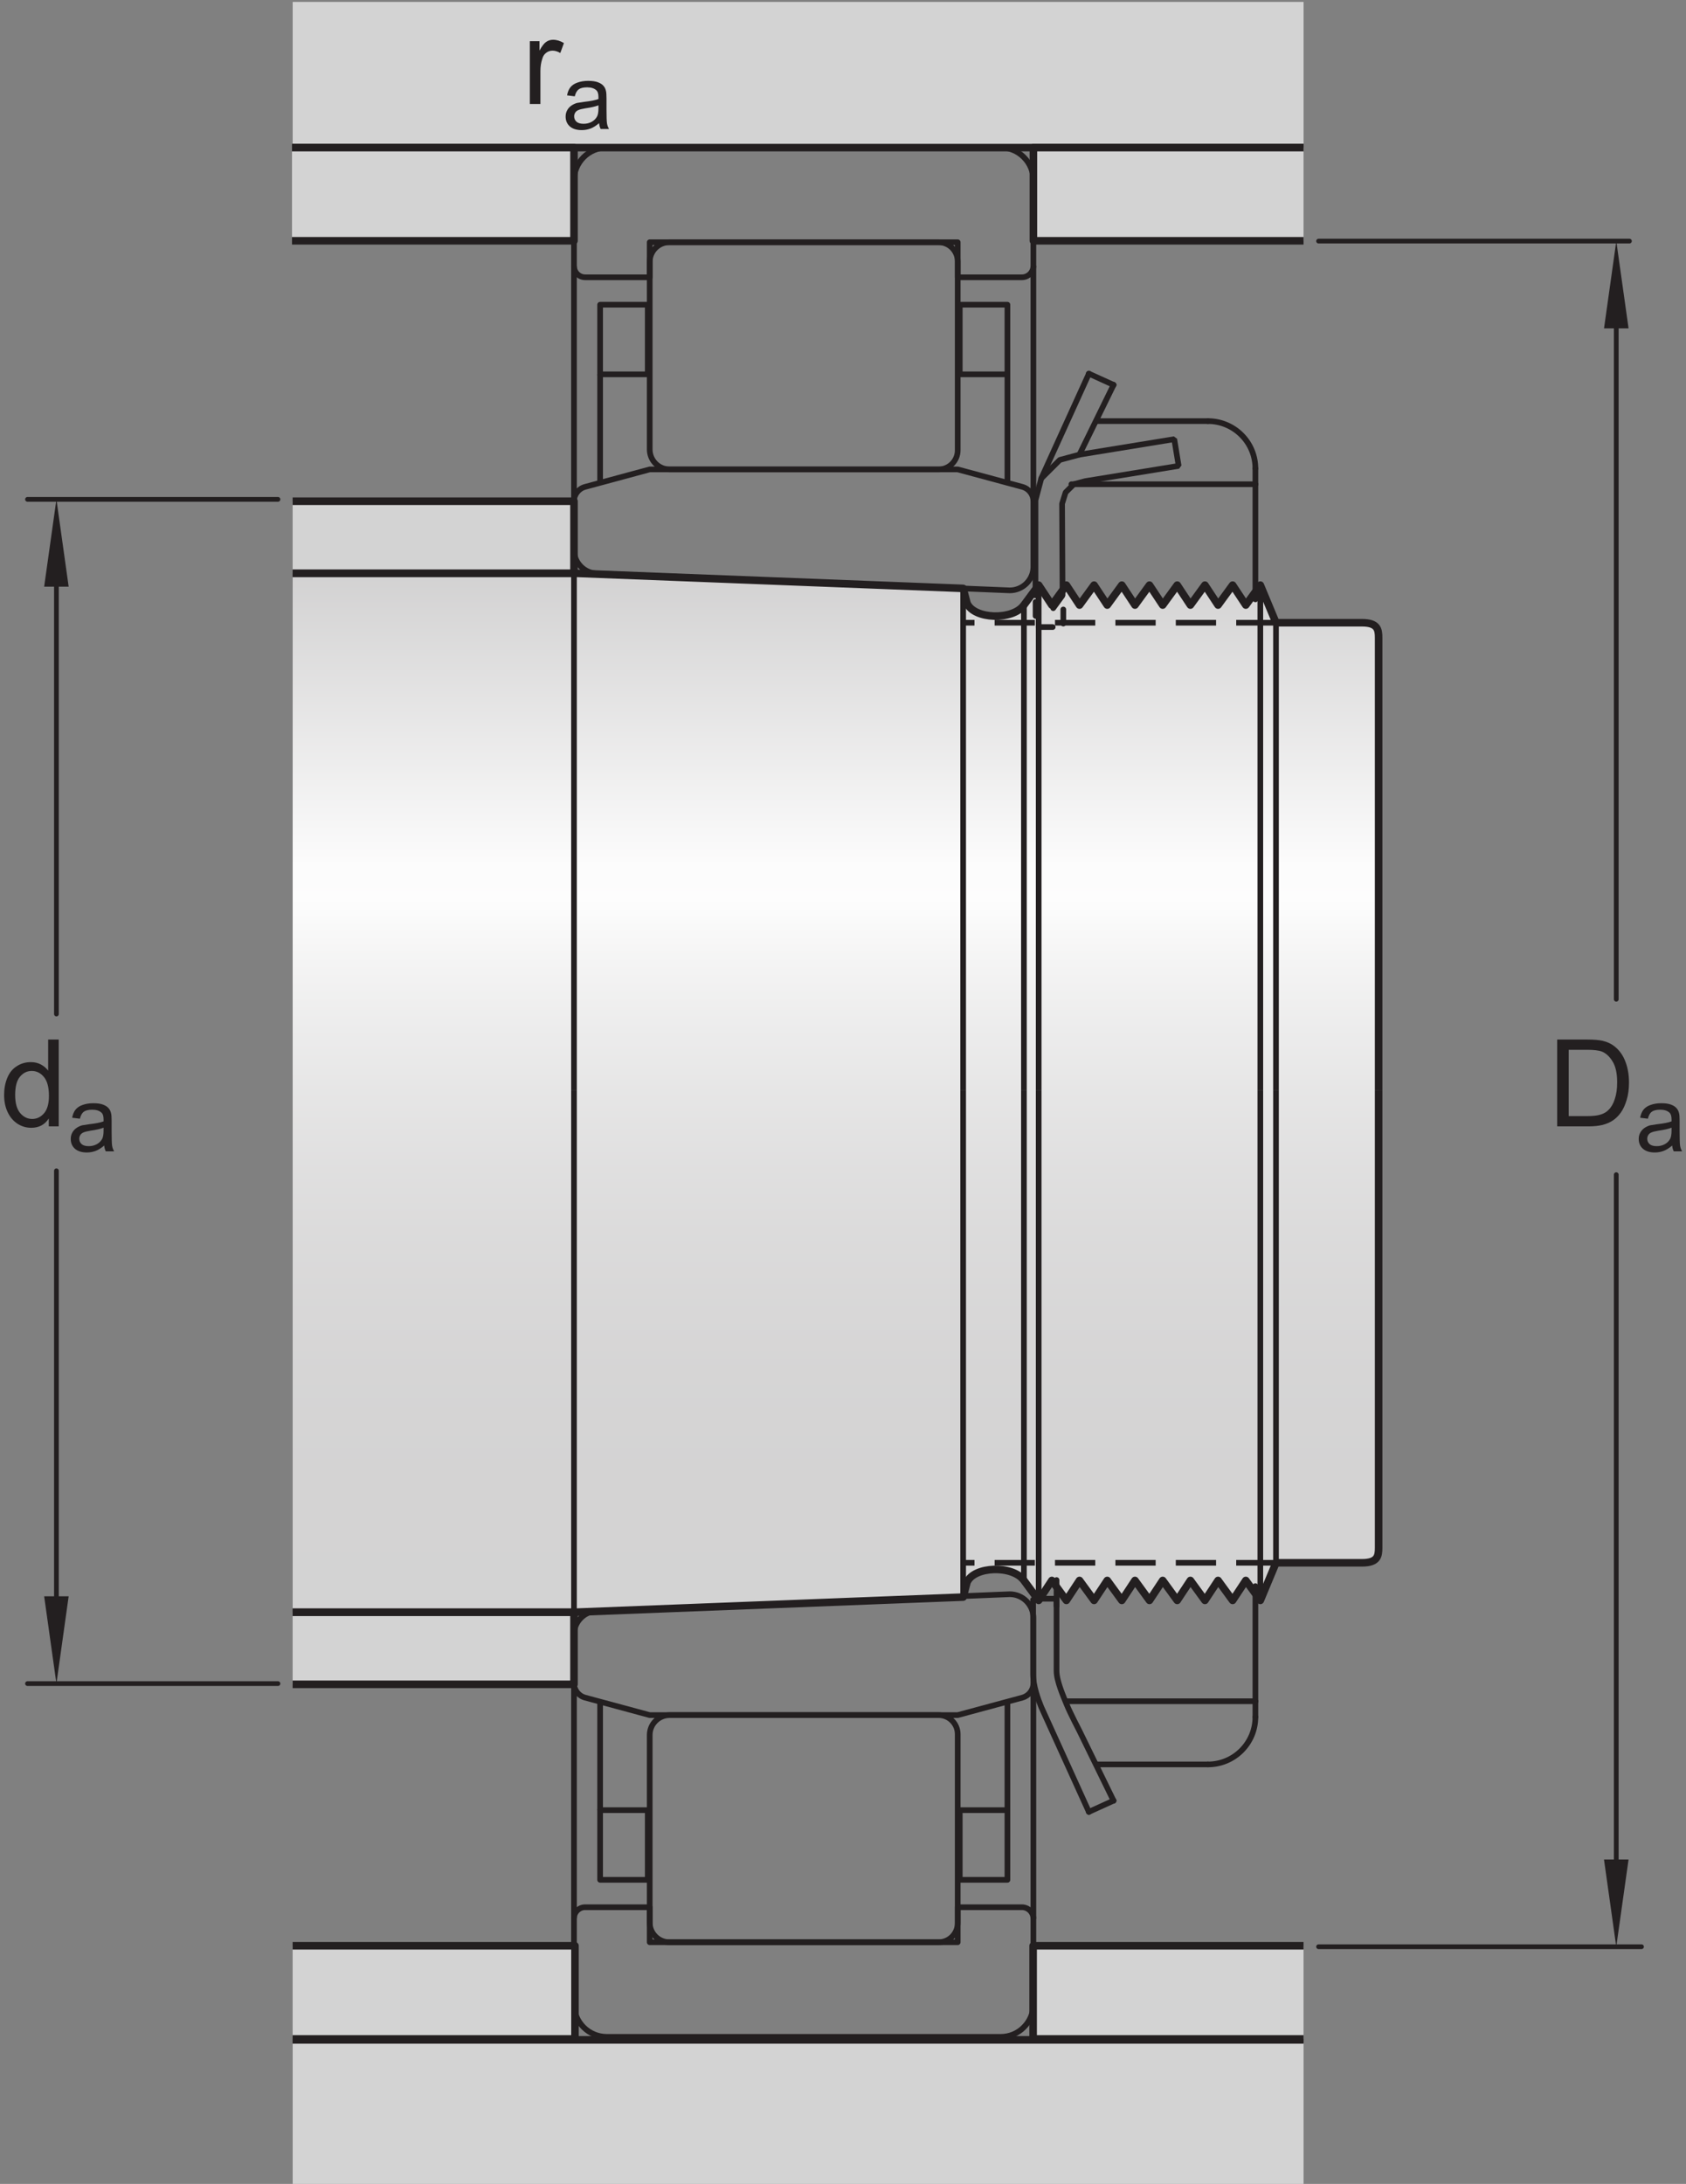
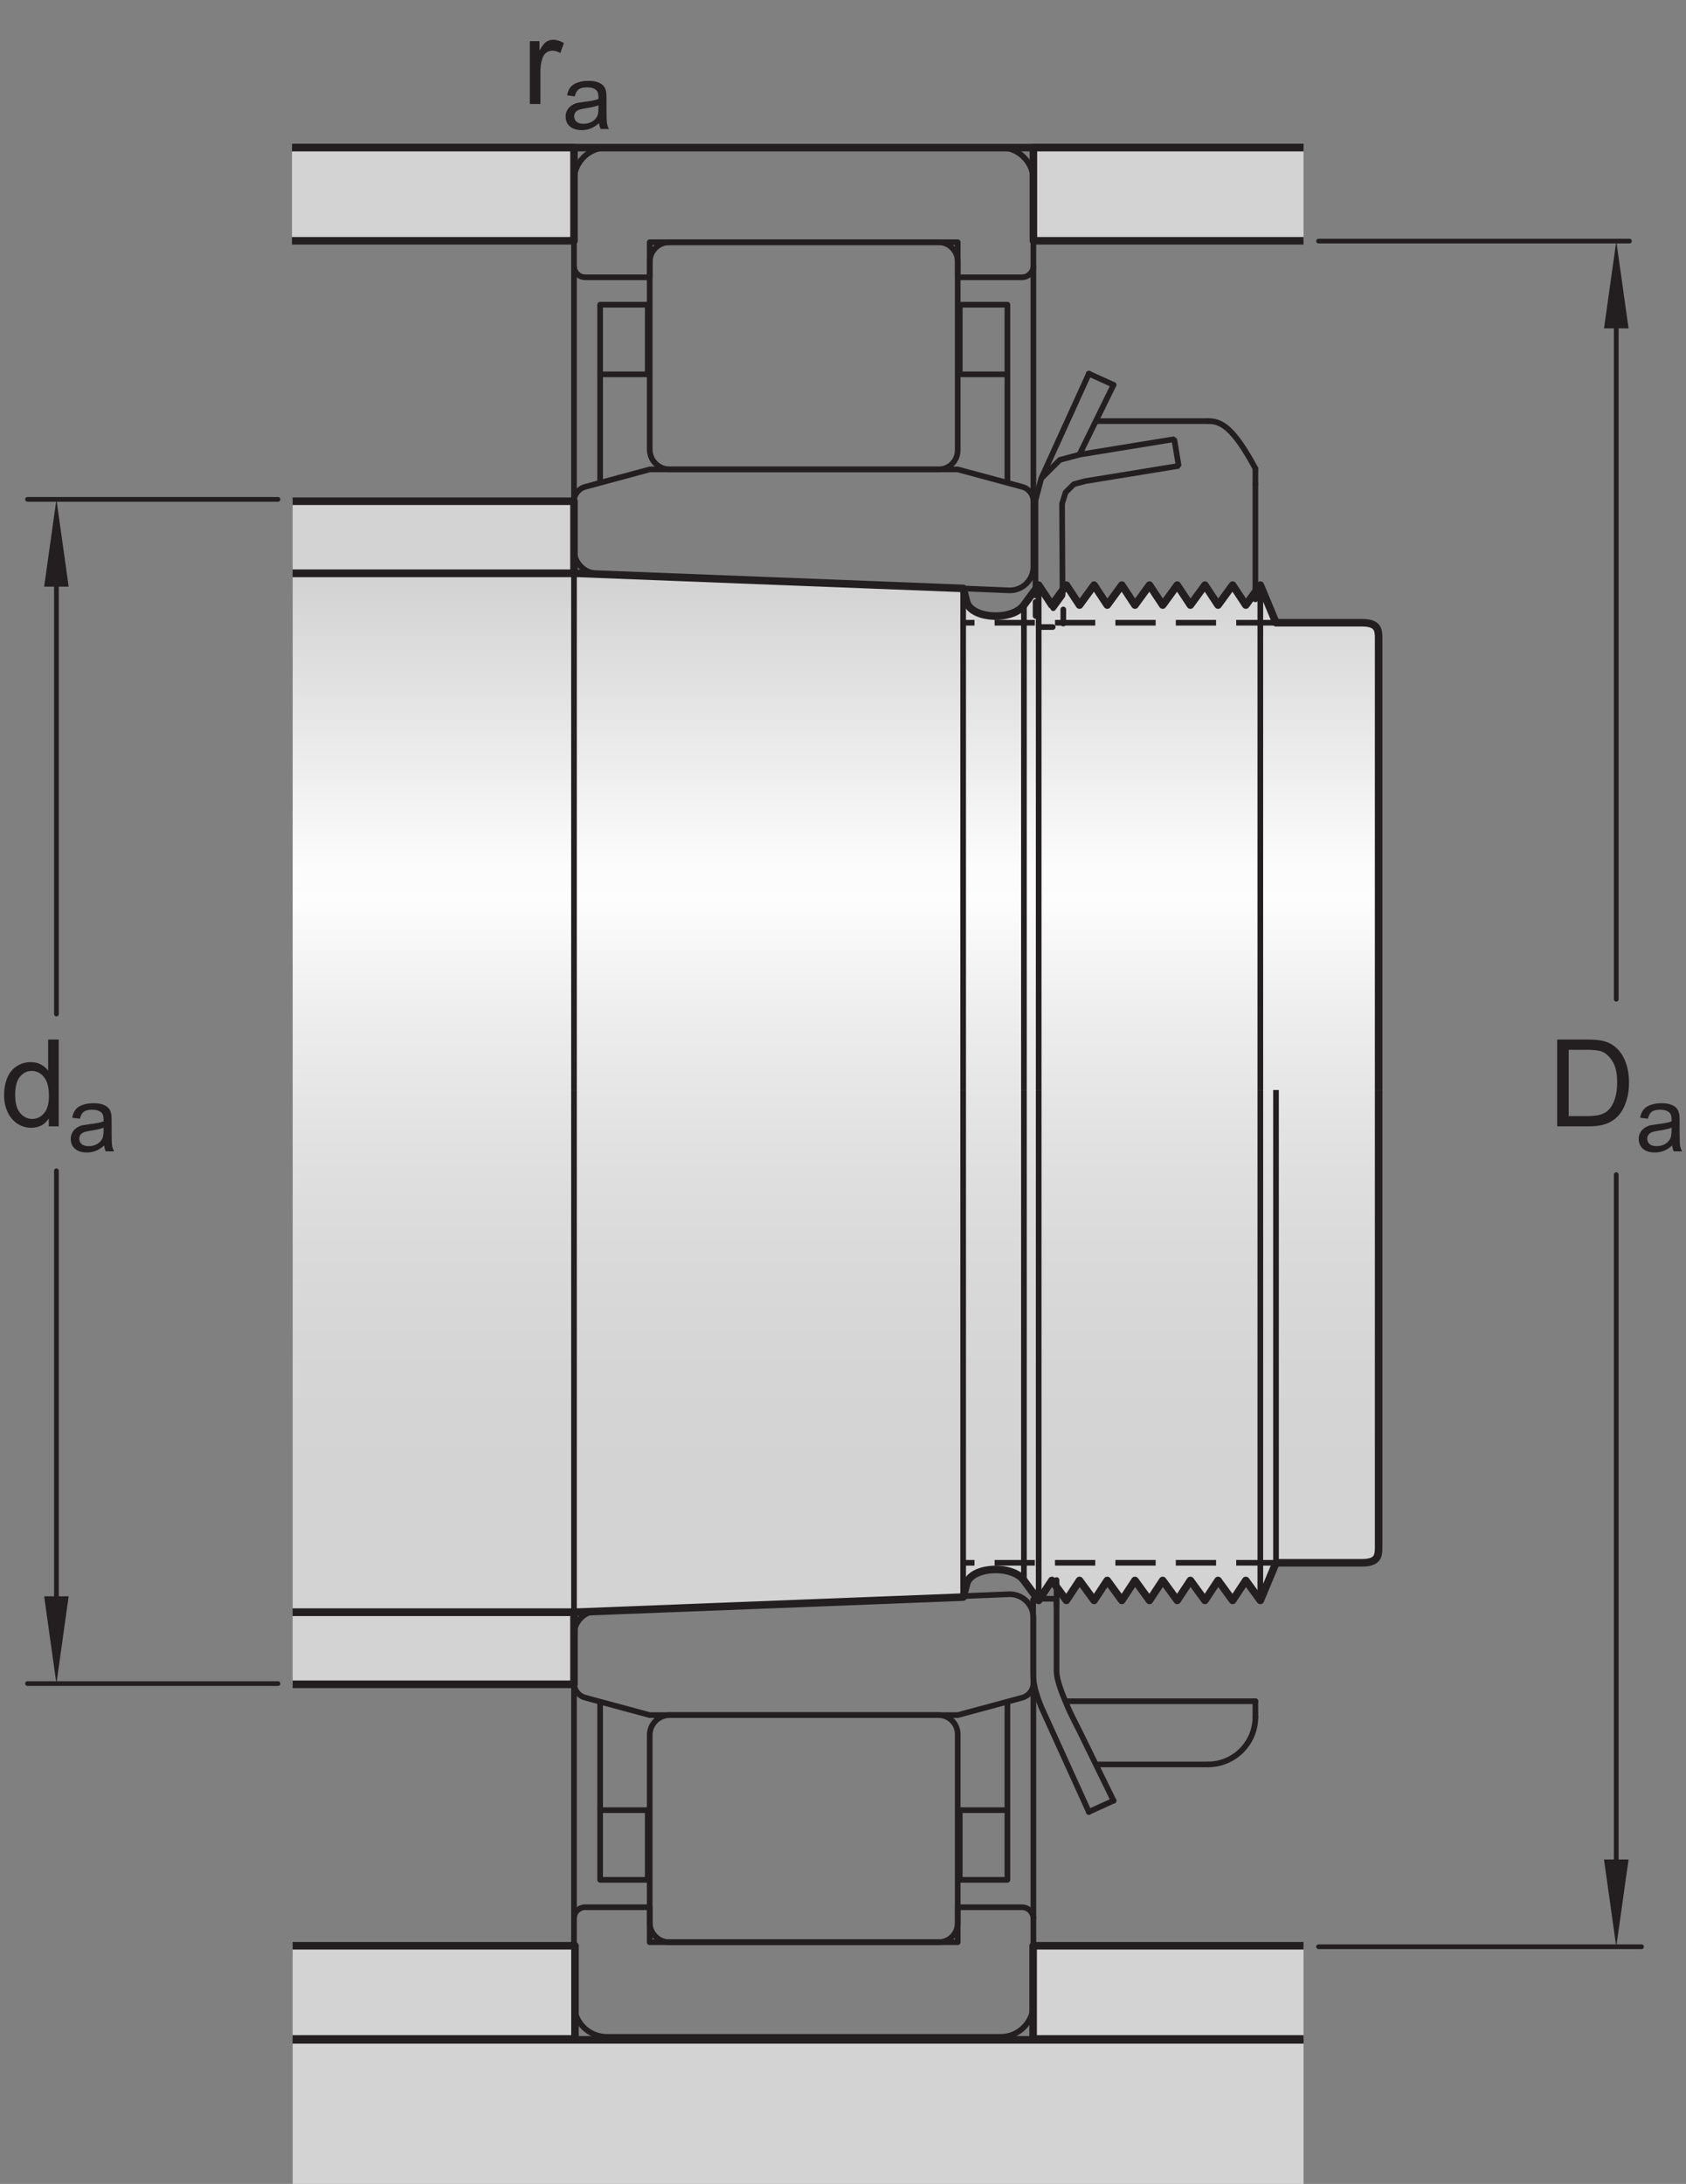
<svg xmlns="http://www.w3.org/2000/svg" xmlns:xlink="http://www.w3.org/1999/xlink" width="166.9pt" height="216.16pt" viewBox="0 0 166.9 216.16" version="1.1">
  <rect x="0" y="0" width="166.9" height="216.16" fill="#808080" stroke="none" />
  <defs>
    <g>
      <symbol overflow="visible" id="glyph0-0">
        <path style="stroke:none;" d="M 1.5 0 L 1.5 -7.5 L 7.5 -7.5 L 7.5 0 Z M 1.688 -0.188 L 7.312 -0.188 L 7.312 -7.312 L 1.688 -7.312 Z M 1.688 -0.188 " />
      </symbol>
      <symbol overflow="visible" id="glyph0-1">
        <path style="stroke:none;" d="M 0.922 0 L 0.922 -8.594 L 3.891 -8.594 C 4.555 -8.594 5.066 -8.551 5.422 -8.469 C 5.91 -8.352 6.328 -8.148 6.672 -7.859 C 7.129 -7.473 7.469 -6.977 7.688 -6.375 C 7.914 -5.781 8.031 -5.102 8.031 -4.344 C 8.031 -3.688 7.953 -3.109 7.797 -2.609 C 7.648 -2.109 7.457 -1.691 7.219 -1.359 C 6.977 -1.023 6.711 -0.766 6.422 -0.578 C 6.141 -0.391 5.801 -0.242 5.406 -0.141 C 5.008 -0.047 4.551 0 4.031 0 Z M 2.062 -1.016 L 3.891 -1.016 C 4.461 -1.016 4.91 -1.066 5.234 -1.172 C 5.555 -1.273 5.812 -1.426 6 -1.625 C 6.27 -1.883 6.477 -2.242 6.625 -2.703 C 6.781 -3.16 6.859 -3.711 6.859 -4.359 C 6.859 -5.254 6.707 -5.941 6.406 -6.422 C 6.113 -6.91 5.758 -7.238 5.344 -7.406 C 5.031 -7.52 4.539 -7.578 3.875 -7.578 L 2.062 -7.578 Z M 2.062 -1.016 " />
      </symbol>
      <symbol overflow="visible" id="glyph0-2">
        <path style="stroke:none;" d="M 4.828 0 L 4.828 -0.781 C 4.43 -0.164 3.852 0.141 3.094 0.141 C 2.594 0.141 2.133 0.004 1.719 -0.266 C 1.301 -0.547 0.977 -0.93 0.75 -1.422 C 0.52 -1.91 0.406 -2.473 0.406 -3.109 C 0.406 -3.723 0.508 -4.285 0.719 -4.797 C 0.926 -5.305 1.238 -5.691 1.656 -5.953 C 2.07 -6.223 2.535 -6.359 3.047 -6.359 C 3.422 -6.359 3.754 -6.281 4.047 -6.125 C 4.336 -5.969 4.578 -5.766 4.766 -5.516 L 4.766 -8.594 L 5.812 -8.594 L 5.812 0 Z M 1.5 -3.109 C 1.5 -2.305 1.664 -1.707 2 -1.312 C 2.332 -0.926 2.727 -0.734 3.188 -0.734 C 3.645 -0.734 4.035 -0.922 4.359 -1.297 C 4.68 -1.672 4.844 -2.242 4.844 -3.016 C 4.844 -3.867 4.676 -4.492 4.344 -4.891 C 4.02 -5.285 3.617 -5.484 3.141 -5.484 C 2.672 -5.484 2.281 -5.289 1.969 -4.906 C 1.656 -4.531 1.5 -3.93 1.5 -3.109 Z M 1.5 -3.109 " />
      </symbol>
      <symbol overflow="visible" id="glyph0-3">
        <path style="stroke:none;" d="M 0.781 0 L 0.781 -6.219 L 1.734 -6.219 L 1.734 -5.281 C 1.973 -5.719 2.191 -6.004 2.391 -6.141 C 2.598 -6.285 2.828 -6.359 3.078 -6.359 C 3.43 -6.359 3.789 -6.25 4.156 -6.031 L 3.797 -5.047 C 3.535 -5.203 3.281 -5.281 3.031 -5.281 C 2.789 -5.281 2.578 -5.207 2.391 -5.062 C 2.211 -4.926 2.086 -4.734 2.016 -4.484 C 1.891 -4.109 1.828 -3.703 1.828 -3.266 L 1.828 0 Z M 0.781 0 " />
      </symbol>
      <symbol overflow="visible" id="glyph1-0">
        <path style="stroke:none;" d="M 1.125 0 L 1.125 -5.625 L 5.625 -5.625 L 5.625 0 Z M 1.266 -0.141 L 5.484 -0.141 L 5.484 -5.484 L 1.266 -5.484 Z M 1.266 -0.141 " />
      </symbol>
      <symbol overflow="visible" id="glyph1-1">
        <path style="stroke:none;" d="M 3.641 -0.578 C 3.348 -0.328 3.066 -0.148 2.797 -0.047 C 2.523 0.055 2.234 0.109 1.922 0.109 C 1.41 0.109 1.016 -0.016 0.734 -0.266 C 0.461 -0.516 0.328 -0.836 0.328 -1.234 C 0.328 -1.461 0.379 -1.672 0.484 -1.859 C 0.586 -2.047 0.723 -2.195 0.891 -2.312 C 1.055 -2.426 1.242 -2.516 1.453 -2.578 C 1.609 -2.609 1.844 -2.645 2.156 -2.688 C 2.801 -2.758 3.273 -2.852 3.578 -2.969 C 3.578 -3.07 3.578 -3.141 3.578 -3.172 C 3.578 -3.492 3.504 -3.719 3.359 -3.844 C 3.148 -4.031 2.848 -4.125 2.453 -4.125 C 2.078 -4.125 1.801 -4.055 1.625 -3.922 C 1.445 -3.797 1.316 -3.566 1.234 -3.234 L 0.469 -3.328 C 0.531 -3.66 0.641 -3.926 0.797 -4.125 C 0.961 -4.332 1.195 -4.488 1.5 -4.594 C 1.812 -4.707 2.164 -4.766 2.562 -4.766 C 2.969 -4.766 3.289 -4.719 3.531 -4.625 C 3.781 -4.531 3.961 -4.41 4.078 -4.266 C 4.203 -4.129 4.285 -3.953 4.328 -3.734 C 4.359 -3.598 4.375 -3.359 4.375 -3.016 L 4.375 -1.953 C 4.375 -1.223 4.391 -0.758 4.422 -0.562 C 4.453 -0.363 4.52 -0.176 4.625 0 L 3.797 0 C 3.711 -0.164 3.66 -0.359 3.641 -0.578 Z M 3.578 -2.344 C 3.285 -2.227 2.852 -2.129 2.281 -2.047 C 1.957 -1.992 1.727 -1.938 1.594 -1.875 C 1.457 -1.82 1.352 -1.738 1.281 -1.625 C 1.207 -1.508 1.172 -1.383 1.172 -1.25 C 1.172 -1.039 1.25 -0.863 1.406 -0.719 C 1.562 -0.582 1.797 -0.516 2.109 -0.516 C 2.41 -0.516 2.68 -0.582 2.922 -0.719 C 3.16 -0.852 3.336 -1.035 3.453 -1.266 C 3.535 -1.441 3.578 -1.703 3.578 -2.047 Z M 3.578 -2.344 " />
      </symbol>
    </g>
    <clipPath id="clip1">
      <path d="M 162 109 L 166.898 109 L 166.898 115 L 162 115 Z M 162 109 " />
    </clipPath>
    <clipPath id="clip2">
      <path d="M 28 201 L 130 201 L 130 216.16 L 28 216.16 Z M 28 201 " />
    </clipPath>
    <clipPath id="clip3">
      <path d="M 28 56 L 137 56 L 137 160 L 28 160 Z M 28 56 " />
    </clipPath>
    <clipPath id="clip4">
      <path d="M 28.973 56.738 L 28.973 159.578 L 56.82 159.578 L 95.344 158.078 L 95.723 156.621 C 96.41 155.008 100.242 154.883 101.359 156.43 L 102.82 158.406 L 104.125 156.43 L 105.562 158.406 L 106.863 156.43 L 108.305 158.406 L 109.609 156.43 L 111.047 158.406 L 112.352 156.43 L 113.789 158.406 L 115.098 156.43 L 116.535 158.406 L 117.836 156.43 L 119.277 158.406 L 120.578 156.43 L 122.02 158.406 L 123.324 156.43 L 124.762 158.406 L 126.312 154.684 L 134.824 154.684 C 136.363 154.684 136.473 154.02 136.473 153.191 L 136.473 63.129 C 136.473 62.301 136.363 61.637 134.824 61.637 L 126.312 61.637 L 124.762 57.91 L 123.324 59.891 L 122.02 57.91 L 120.578 59.891 L 119.277 57.91 L 117.836 59.891 L 116.535 57.91 L 115.098 59.891 L 113.789 57.91 L 112.352 59.891 L 111.047 57.91 L 109.609 59.891 L 108.305 57.91 L 106.863 59.891 L 105.562 57.91 L 104.125 59.891 L 102.82 57.91 L 101.359 59.891 C 100.242 61.434 96.41 61.312 95.723 59.699 L 95.344 58.242 L 56.82 56.738 Z M 28.973 56.738 " />
    </clipPath>
    <clipPath id="clip5">
      <path d="M 28.973 56.738 L 28.973 159.578 L 56.82 159.578 L 95.344 158.078 L 95.723 156.621 C 96.41 155.008 100.242 154.883 101.359 156.43 L 102.82 158.406 L 104.125 156.43 L 105.562 158.406 L 106.863 156.43 L 108.305 158.406 L 109.609 156.43 L 111.047 158.406 L 112.352 156.43 L 113.789 158.406 L 115.098 156.43 L 116.535 158.406 L 117.836 156.43 L 119.277 158.406 L 120.578 156.43 L 122.02 158.406 L 123.324 156.43 L 124.762 158.406 L 126.312 154.684 L 134.824 154.684 C 136.363 154.684 136.473 154.02 136.473 153.191 L 136.473 63.129 C 136.473 62.301 136.363 61.637 134.824 61.637 L 126.312 61.637 L 124.762 57.91 L 123.324 59.891 L 122.02 57.91 L 120.578 59.891 L 119.277 57.91 L 117.836 59.891 L 116.535 57.91 L 115.098 59.891 L 113.789 57.91 L 112.352 59.891 L 111.047 57.91 L 109.609 59.891 L 108.305 57.91 L 106.863 59.891 L 105.562 57.91 L 104.125 59.891 L 102.82 57.91 L 101.359 59.891 C 100.242 61.434 96.41 61.312 95.723 59.699 L 95.344 58.242 L 56.82 56.738 " />
    </clipPath>
    <linearGradient id="linear0" gradientUnits="userSpaceOnUse" x1="-0" y1="0" x2="1" y2="0" gradientTransform="matrix(0,102.842,-102.842,0,82.722,56.739)">
      <stop offset="0" style="stop-color:rgb(82.745%,82.431%,82.509%);stop-opacity:1;" />
      <stop offset="0.004" style="stop-color:rgb(82.971%,82.661%,82.738%);stop-opacity:1;" />
      <stop offset="0.008" style="stop-color:rgb(83.195%,82.89%,82.967%);stop-opacity:1;" />
      <stop offset="0.012" style="stop-color:rgb(83.421%,83.119%,83.194%);stop-opacity:1;" />
      <stop offset="0.016" style="stop-color:rgb(83.644%,83.347%,83.421%);stop-opacity:1;" />
      <stop offset="0.02" style="stop-color:rgb(83.87%,83.575%,83.649%);stop-opacity:1;" />
      <stop offset="0.023" style="stop-color:rgb(84.093%,83.804%,83.876%);stop-opacity:1;" />
      <stop offset="0.027" style="stop-color:rgb(84.319%,84.033%,84.103%);stop-opacity:1;" />
      <stop offset="0.031" style="stop-color:rgb(84.544%,84.262%,84.332%);stop-opacity:1;" />
      <stop offset="0.035" style="stop-color:rgb(84.769%,84.491%,84.561%);stop-opacity:1;" />
      <stop offset="0.039" style="stop-color:rgb(84.993%,84.72%,84.787%);stop-opacity:1;" />
      <stop offset="0.043" style="stop-color:rgb(85.217%,84.949%,85.016%);stop-opacity:1;" />
      <stop offset="0.047" style="stop-color:rgb(85.442%,85.176%,85.242%);stop-opacity:1;" />
      <stop offset="0.051" style="stop-color:rgb(85.666%,85.405%,85.471%);stop-opacity:1;" />
      <stop offset="0.055" style="stop-color:rgb(85.892%,85.635%,85.698%);stop-opacity:1;" />
      <stop offset="0.059" style="stop-color:rgb(86.116%,85.864%,85.927%);stop-opacity:1;" />
      <stop offset="0.062" style="stop-color:rgb(86.34%,86.092%,86.154%);stop-opacity:1;" />
      <stop offset="0.066" style="stop-color:rgb(86.566%,86.32%,86.382%);stop-opacity:1;" />
      <stop offset="0.07" style="stop-color:rgb(86.789%,86.549%,86.609%);stop-opacity:1;" />
      <stop offset="0.074" style="stop-color:rgb(87.015%,86.778%,86.836%);stop-opacity:1;" />
      <stop offset="0.078" style="stop-color:rgb(87.239%,87.007%,87.065%);stop-opacity:1;" />
      <stop offset="0.082" style="stop-color:rgb(87.465%,87.236%,87.294%);stop-opacity:1;" />
      <stop offset="0.086" style="stop-color:rgb(87.689%,87.465%,87.52%);stop-opacity:1;" />
      <stop offset="0.09" style="stop-color:rgb(87.914%,87.694%,87.749%);stop-opacity:1;" />
      <stop offset="0.094" style="stop-color:rgb(88.138%,87.921%,87.975%);stop-opacity:1;" />
      <stop offset="0.098" style="stop-color:rgb(88.362%,88.15%,88.203%);stop-opacity:1;" />
      <stop offset="0.102" style="stop-color:rgb(88.588%,88.38%,88.431%);stop-opacity:1;" />
      <stop offset="0.105" style="stop-color:rgb(88.812%,88.609%,88.66%);stop-opacity:1;" />
      <stop offset="0.109" style="stop-color:rgb(89.037%,88.837%,88.887%);stop-opacity:1;" />
      <stop offset="0.113" style="stop-color:rgb(89.261%,89.066%,89.114%);stop-opacity:1;" />
      <stop offset="0.117" style="stop-color:rgb(89.485%,89.294%,89.342%);stop-opacity:1;" />
      <stop offset="0.121" style="stop-color:rgb(89.711%,89.523%,89.569%);stop-opacity:1;" />
      <stop offset="0.125" style="stop-color:rgb(89.935%,89.752%,89.798%);stop-opacity:1;" />
      <stop offset="0.129" style="stop-color:rgb(90.161%,89.981%,90.025%);stop-opacity:1;" />
      <stop offset="0.133" style="stop-color:rgb(90.384%,90.21%,90.253%);stop-opacity:1;" />
      <stop offset="0.137" style="stop-color:rgb(90.61%,90.439%,90.482%);stop-opacity:1;" />
      <stop offset="0.141" style="stop-color:rgb(90.834%,90.666%,90.707%);stop-opacity:1;" />
      <stop offset="0.145" style="stop-color:rgb(91.058%,90.895%,90.936%);stop-opacity:1;" />
      <stop offset="0.148" style="stop-color:rgb(91.284%,91.125%,91.164%);stop-opacity:1;" />
      <stop offset="0.152" style="stop-color:rgb(91.508%,91.354%,91.393%);stop-opacity:1;" />
      <stop offset="0.156" style="stop-color:rgb(91.733%,91.582%,91.62%);stop-opacity:1;" />
      <stop offset="0.16" style="stop-color:rgb(91.957%,91.811%,91.847%);stop-opacity:1;" />
      <stop offset="0.164" style="stop-color:rgb(92.181%,92.039%,92.075%);stop-opacity:1;" />
      <stop offset="0.168" style="stop-color:rgb(92.406%,92.268%,92.302%);stop-opacity:1;" />
      <stop offset="0.172" style="stop-color:rgb(92.632%,92.497%,92.531%);stop-opacity:1;" />
      <stop offset="0.176" style="stop-color:rgb(92.856%,92.726%,92.758%);stop-opacity:1;" />
      <stop offset="0.18" style="stop-color:rgb(93.08%,92.955%,92.986%);stop-opacity:1;" />
      <stop offset="0.184" style="stop-color:rgb(93.306%,93.184%,93.214%);stop-opacity:1;" />
      <stop offset="0.188" style="stop-color:rgb(93.529%,93.411%,93.44%);stop-opacity:1;" />
      <stop offset="0.191" style="stop-color:rgb(93.755%,93.64%,93.669%);stop-opacity:1;" />
      <stop offset="0.195" style="stop-color:rgb(93.979%,93.871%,93.896%);stop-opacity:1;" />
      <stop offset="0.199" style="stop-color:rgb(94.205%,94.099%,94.125%);stop-opacity:1;" />
      <stop offset="0.203" style="stop-color:rgb(94.429%,94.327%,94.353%);stop-opacity:1;" />
      <stop offset="0.207" style="stop-color:rgb(94.653%,94.556%,94.58%);stop-opacity:1;" />
      <stop offset="0.211" style="stop-color:rgb(94.878%,94.785%,94.807%);stop-opacity:1;" />
      <stop offset="0.215" style="stop-color:rgb(95.102%,95.013%,95.035%);stop-opacity:1;" />
      <stop offset="0.219" style="stop-color:rgb(95.326%,95.241%,95.262%);stop-opacity:1;" />
      <stop offset="0.223" style="stop-color:rgb(95.551%,95.47%,95.491%);stop-opacity:1;" />
      <stop offset="0.227" style="stop-color:rgb(95.776%,95.7%,95.718%);stop-opacity:1;" />
      <stop offset="0.23" style="stop-color:rgb(96.001%,95.929%,95.947%);stop-opacity:1;" />
      <stop offset="0.234" style="stop-color:rgb(96.225%,96.156%,96.173%);stop-opacity:1;" />
      <stop offset="0.238" style="stop-color:rgb(96.451%,96.385%,96.402%);stop-opacity:1;" />
      <stop offset="0.242" style="stop-color:rgb(96.674%,96.614%,96.629%);stop-opacity:1;" />
      <stop offset="0.246" style="stop-color:rgb(96.899%,96.843%,96.857%);stop-opacity:1;" />
      <stop offset="0.25" style="stop-color:rgb(97.124%,97.072%,97.086%);stop-opacity:1;" />
      <stop offset="0.254" style="stop-color:rgb(97.35%,97.301%,97.313%);stop-opacity:1;" />
      <stop offset="0.258" style="stop-color:rgb(97.574%,97.53%,97.54%);stop-opacity:1;" />
      <stop offset="0.262" style="stop-color:rgb(97.798%,97.758%,97.768%);stop-opacity:1;" />
      <stop offset="0.266" style="stop-color:rgb(98.022%,97.986%,97.995%);stop-opacity:1;" />
      <stop offset="0.27" style="stop-color:rgb(98.247%,98.215%,98.224%);stop-opacity:1;" />
      <stop offset="0.273" style="stop-color:rgb(98.473%,98.445%,98.451%);stop-opacity:1;" />
      <stop offset="0.277" style="stop-color:rgb(98.697%,98.674%,98.68%);stop-opacity:1;" />
      <stop offset="0.281" style="stop-color:rgb(98.921%,98.901%,98.906%);stop-opacity:1;" />
      <stop offset="0.312" style="stop-color:rgb(99.078%,99.062%,99.065%);stop-opacity:1;" />
      <stop offset="0.316" style="stop-color:rgb(98.999%,98.981%,98.985%);stop-opacity:1;" />
      <stop offset="0.32" style="stop-color:rgb(98.763%,98.741%,98.746%);stop-opacity:1;" />
      <stop offset="0.324" style="stop-color:rgb(98.532%,98.506%,98.512%);stop-opacity:1;" />
      <stop offset="0.328" style="stop-color:rgb(98.302%,98.271%,98.279%);stop-opacity:1;" />
      <stop offset="0.332" style="stop-color:rgb(98.076%,98.041%,98.05%);stop-opacity:1;" />
      <stop offset="0.336" style="stop-color:rgb(97.85%,97.81%,97.82%);stop-opacity:1;" />
      <stop offset="0.34" style="stop-color:rgb(97.627%,97.585%,97.595%);stop-opacity:1;" />
      <stop offset="0.344" style="stop-color:rgb(97.404%,97.357%,97.369%);stop-opacity:1;" />
      <stop offset="0.348" style="stop-color:rgb(97.188%,97.136%,97.15%);stop-opacity:1;" />
      <stop offset="0.352" style="stop-color:rgb(96.97%,96.913%,96.927%);stop-opacity:1;" />
      <stop offset="0.355" style="stop-color:rgb(96.754%,96.695%,96.71%);stop-opacity:1;" />
      <stop offset="0.359" style="stop-color:rgb(96.539%,96.477%,96.492%);stop-opacity:1;" />
      <stop offset="0.363" style="stop-color:rgb(96.329%,96.263%,96.278%);stop-opacity:1;" />
      <stop offset="0.367" style="stop-color:rgb(96.118%,96.048%,96.065%);stop-opacity:1;" />
      <stop offset="0.371" style="stop-color:rgb(95.912%,95.837%,95.856%);stop-opacity:1;" />
      <stop offset="0.375" style="stop-color:rgb(95.705%,95.627%,95.647%);stop-opacity:1;" />
      <stop offset="0.379" style="stop-color:rgb(95.503%,95.421%,95.441%);stop-opacity:1;" />
      <stop offset="0.383" style="stop-color:rgb(95.3%,95.215%,95.236%);stop-opacity:1;" />
      <stop offset="0.387" style="stop-color:rgb(95.1%,95.012%,95.033%);stop-opacity:1;" />
      <stop offset="0.391" style="stop-color:rgb(94.902%,94.809%,94.832%);stop-opacity:1;" />
      <stop offset="0.395" style="stop-color:rgb(94.707%,94.611%,94.635%);stop-opacity:1;" />
      <stop offset="0.398" style="stop-color:rgb(94.513%,94.412%,94.438%);stop-opacity:1;" />
      <stop offset="0.402" style="stop-color:rgb(94.322%,94.218%,94.244%);stop-opacity:1;" />
      <stop offset="0.406" style="stop-color:rgb(94.131%,94.025%,94.051%);stop-opacity:1;" />
      <stop offset="0.41" style="stop-color:rgb(93.944%,93.834%,93.861%);stop-opacity:1;" />
      <stop offset="0.414" style="stop-color:rgb(93.756%,93.642%,93.671%);stop-opacity:1;" />
      <stop offset="0.418" style="stop-color:rgb(93.573%,93.456%,93.484%);stop-opacity:1;" />
      <stop offset="0.422" style="stop-color:rgb(93.39%,93.269%,93.3%);stop-opacity:1;" />
      <stop offset="0.426" style="stop-color:rgb(93.211%,93.088%,93.118%);stop-opacity:1;" />
      <stop offset="0.43" style="stop-color:rgb(93.03%,92.903%,92.935%);stop-opacity:1;" />
      <stop offset="0.434" style="stop-color:rgb(92.854%,92.725%,92.757%);stop-opacity:1;" />
      <stop offset="0.438" style="stop-color:rgb(92.677%,92.545%,92.578%);stop-opacity:1;" />
      <stop offset="0.441" style="stop-color:rgb(92.505%,92.369%,92.403%);stop-opacity:1;" />
      <stop offset="0.445" style="stop-color:rgb(92.332%,92.194%,92.227%);stop-opacity:1;" />
      <stop offset="0.453" style="stop-color:rgb(92.165%,92.021%,92.056%);stop-opacity:1;" />
      <stop offset="0.461" style="stop-color:rgb(91.83%,91.682%,91.719%);stop-opacity:1;" />
      <stop offset="0.469" style="stop-color:rgb(91.504%,91.35%,91.388%);stop-opacity:1;" />
      <stop offset="0.477" style="stop-color:rgb(91.185%,91.025%,91.064%);stop-opacity:1;" />
      <stop offset="0.484" style="stop-color:rgb(90.872%,90.707%,90.749%);stop-opacity:1;" />
      <stop offset="0.492" style="stop-color:rgb(90.569%,90.398%,90.44%);stop-opacity:1;" />
      <stop offset="0.5" style="stop-color:rgb(90.269%,90.092%,90.137%);stop-opacity:1;" />
      <stop offset="0.508" style="stop-color:rgb(89.98%,89.796%,89.842%);stop-opacity:1;" />
      <stop offset="0.516" style="stop-color:rgb(89.694%,89.507%,89.554%);stop-opacity:1;" />
      <stop offset="0.523" style="stop-color:rgb(89.417%,89.224%,89.272%);stop-opacity:1;" />
      <stop offset="0.531" style="stop-color:rgb(89.146%,88.95%,88.998%);stop-opacity:1;" />
      <stop offset="0.539" style="stop-color:rgb(88.882%,88.68%,88.73%);stop-opacity:1;" />
      <stop offset="0.547" style="stop-color:rgb(88.626%,88.419%,88.47%);stop-opacity:1;" />
      <stop offset="0.555" style="stop-color:rgb(88.376%,88.164%,88.217%);stop-opacity:1;" />
      <stop offset="0.562" style="stop-color:rgb(88.132%,87.917%,87.97%);stop-opacity:1;" />
      <stop offset="0.57" style="stop-color:rgb(87.894%,87.674%,87.729%);stop-opacity:1;" />
      <stop offset="0.578" style="stop-color:rgb(87.663%,87.439%,87.495%);stop-opacity:1;" />
      <stop offset="0.586" style="stop-color:rgb(87.439%,87.21%,87.267%);stop-opacity:1;" />
      <stop offset="0.594" style="stop-color:rgb(87.219%,86.987%,87.045%);stop-opacity:1;" />
      <stop offset="0.602" style="stop-color:rgb(87.009%,86.772%,86.83%);stop-opacity:1;" />
      <stop offset="0.609" style="stop-color:rgb(86.801%,86.562%,86.621%);stop-opacity:1;" />
      <stop offset="0.617" style="stop-color:rgb(86.603%,86.359%,86.42%);stop-opacity:1;" />
      <stop offset="0.625" style="stop-color:rgb(86.409%,86.162%,86.223%);stop-opacity:1;" />
      <stop offset="0.633" style="stop-color:rgb(86.221%,85.97%,86.032%);stop-opacity:1;" />
      <stop offset="0.641" style="stop-color:rgb(86.04%,85.785%,85.847%);stop-opacity:1;" />
      <stop offset="0.648" style="stop-color:rgb(85.863%,85.605%,85.669%);stop-opacity:1;" />
      <stop offset="0.656" style="stop-color:rgb(85.693%,85.432%,85.497%);stop-opacity:1;" />
      <stop offset="0.672" style="stop-color:rgb(85.451%,85.185%,85.252%);stop-opacity:1;" />
      <stop offset="0.688" style="stop-color:rgb(85.144%,84.874%,84.941%);stop-opacity:1;" />
      <stop offset="0.703" style="stop-color:rgb(84.86%,84.584%,84.653%);stop-opacity:1;" />
      <stop offset="0.719" style="stop-color:rgb(84.598%,84.317%,84.387%);stop-opacity:1;" />
      <stop offset="0.734" style="stop-color:rgb(84.355%,84.071%,84.142%);stop-opacity:1;" />
      <stop offset="0.75" style="stop-color:rgb(84.134%,83.846%,83.917%);stop-opacity:1;" />
      <stop offset="0.766" style="stop-color:rgb(83.931%,83.64%,83.711%);stop-opacity:1;" />
      <stop offset="0.781" style="stop-color:rgb(83.748%,83.452%,83.525%);stop-opacity:1;" />
      <stop offset="0.812" style="stop-color:rgb(83.513%,83.212%,83.287%);stop-opacity:1;" />
      <stop offset="0.844" style="stop-color:rgb(83.25%,82.947%,83.022%);stop-opacity:1;" />
      <stop offset="0.875" style="stop-color:rgb(83.052%,82.744%,82.82%);stop-opacity:1;" />
      <stop offset="1" style="stop-color:rgb(82.857%,82.545%,82.623%);stop-opacity:1;" />
    </linearGradient>
  </defs>
  <g id="surface1">
    <path style="fill:none;stroke-width:5.61;stroke-linecap:butt;stroke-linejoin:round;stroke:rgb(13.73%,12.16%,12.549%);stroke-opacity:1;stroke-miterlimit:10;" d="M 568.203 1898.202 L 568.203 1665.311 " transform="matrix(0.1,0,0,-0.1,0,216.16)" />
    <path style="fill:none;stroke-width:5.61;stroke-linecap:butt;stroke-linejoin:round;stroke:rgb(13.73%,12.16%,12.549%);stroke-opacity:1;stroke-miterlimit:10;" d="M 1022.969 1898.592 L 1022.969 1665.428 " transform="matrix(0.1,0,0,-0.1,0,216.16)" />
    <path style="fill:none;stroke-width:5.61;stroke-linecap:butt;stroke-linejoin:round;stroke:rgb(13.73%,12.16%,12.549%);stroke-opacity:1;stroke-miterlimit:10;" d="M 643.164 1921.834 L 948.047 1921.834 L 948.047 1887.147 L 1011.562 1887.147 C 1014.609 1887.147 1017.5 1888.358 1019.648 1890.506 C 1021.758 1892.655 1022.969 1895.545 1022.969 1898.592 L 1022.969 1983.123 C 1022.969 1991.717 1019.609 1999.92 1013.477 2006.014 C 1007.422 2012.108 999.219 2015.506 990.586 2015.506 L 600.703 2015.506 C 592.109 2015.506 583.828 2012.069 577.734 2005.975 C 571.641 1999.842 568.203 1991.639 568.203 1982.967 L 568.203 1898.202 C 568.203 1892.108 573.164 1887.147 579.258 1887.147 L 643.164 1887.147 Z M 643.164 1921.834 " transform="matrix(0.1,0,0,-0.1,0,216.16)" />
    <path style="fill:none;stroke-width:5.61;stroke-linecap:butt;stroke-linejoin:round;stroke:rgb(13.73%,12.16%,12.549%);stroke-opacity:1;stroke-miterlimit:10;" d="M 643.164 1696.991 L 948.047 1696.991 L 1012.031 1679.725 C 1018.516 1677.967 1022.969 1672.108 1022.969 1665.428 L 1022.969 1600.702 C 1022.969 1594.452 1020.508 1588.514 1016.133 1584.139 C 1011.719 1579.725 1005.781 1577.264 999.57 1577.264 L 591.641 1593.944 C 578.711 1593.944 568.203 1604.452 568.203 1617.381 L 568.203 1665.311 C 568.203 1672.069 572.734 1677.967 579.258 1679.725 Z M 643.164 1696.991 " transform="matrix(0.1,0,0,-0.1,0,216.16)" />
    <path style="fill:none;stroke-width:5.61;stroke-linecap:butt;stroke-linejoin:round;stroke:rgb(13.73%,12.16%,12.549%);stroke-opacity:1;stroke-miterlimit:10;" d="M 950.078 1791.092 L 997.266 1791.092 L 997.266 1859.998 L 950.078 1859.998 Z M 950.078 1791.092 " transform="matrix(0.1,0,0,-0.1,0,216.16)" />
    <path style="fill:none;stroke-width:5.61;stroke-linecap:butt;stroke-linejoin:round;stroke:rgb(13.73%,12.16%,12.549%);stroke-opacity:1;stroke-miterlimit:10;" d="M 997.266 1791.092 L 997.266 1683.709 " transform="matrix(0.1,0,0,-0.1,0,216.16)" />
    <path style="fill:none;stroke-width:5.61;stroke-linecap:butt;stroke-linejoin:round;stroke:rgb(13.73%,12.16%,12.549%);stroke-opacity:1;stroke-miterlimit:10;" d="M 594.062 1791.092 L 641.211 1791.092 L 641.211 1859.998 L 594.062 1859.998 Z M 594.062 1791.092 " transform="matrix(0.1,0,0,-0.1,0,216.16)" />
    <path style="fill:none;stroke-width:5.61;stroke-linecap:butt;stroke-linejoin:round;stroke:rgb(13.73%,12.16%,12.549%);stroke-opacity:1;stroke-miterlimit:10;" d="M 594.062 1791.092 L 594.062 1683.748 " transform="matrix(0.1,0,0,-0.1,0,216.16)" />
    <path style="fill:none;stroke-width:5.61;stroke-linecap:butt;stroke-linejoin:round;stroke:rgb(13.73%,12.16%,12.549%);stroke-opacity:1;stroke-miterlimit:10;" d="M 929.18 1696.991 C 934.18 1696.991 938.984 1698.983 942.5 1702.537 C 946.055 1706.092 948.047 1710.858 948.047 1715.858 L 948.047 1902.889 C 948.047 1907.928 946.055 1912.694 942.5 1916.287 C 938.945 1919.842 934.141 1921.834 929.102 1921.834 L 662.656 1921.834 C 657.461 1921.834 652.5 1919.764 648.867 1916.131 C 645.195 1912.459 643.164 1907.498 643.164 1902.342 L 643.164 1716.717 C 643.164 1711.483 645.234 1706.483 648.945 1702.772 C 652.656 1699.061 657.656 1696.991 662.852 1696.991 Z M 929.18 1696.991 " transform="matrix(0.1,0,0,-0.1,0,216.16)" />
    <path style="fill:none;stroke-width:5.61;stroke-linecap:butt;stroke-linejoin:round;stroke:rgb(13.73%,12.16%,12.549%);stroke-opacity:1;stroke-miterlimit:10;" d="M 568.203 262.811 L 568.203 495.702 " transform="matrix(0.1,0,0,-0.1,0,216.16)" />
    <path style="fill:none;stroke-width:5.61;stroke-linecap:butt;stroke-linejoin:round;stroke:rgb(13.73%,12.16%,12.549%);stroke-opacity:1;stroke-miterlimit:10;" d="M 1022.969 262.42 L 1022.969 495.623 " transform="matrix(0.1,0,0,-0.1,0,216.16)" />
    <path style="fill:none;stroke-width:5.61;stroke-linecap:butt;stroke-linejoin:round;stroke:rgb(13.73%,12.16%,12.549%);stroke-opacity:1;stroke-miterlimit:10;" d="M 643.164 239.217 L 948.047 239.217 L 948.047 273.866 L 1011.562 273.866 C 1014.609 273.866 1017.5 272.655 1019.648 270.506 C 1021.758 268.358 1022.969 265.467 1022.969 262.42 L 1022.969 177.889 C 1022.969 169.295 1019.609 161.092 1013.477 155.037 C 1007.422 148.905 999.219 145.545 990.586 145.545 L 600.703 145.545 C 592.109 145.545 583.828 148.944 577.734 155.037 C 571.641 161.131 568.203 169.373 568.203 178.045 L 568.203 262.811 C 568.203 268.905 573.164 273.866 579.258 273.866 L 643.164 273.866 Z M 643.164 239.217 " transform="matrix(0.1,0,0,-0.1,0,216.16)" />
    <path style="fill:none;stroke-width:5.61;stroke-linecap:butt;stroke-linejoin:round;stroke:rgb(13.73%,12.16%,12.549%);stroke-opacity:1;stroke-miterlimit:10;" d="M 643.164 464.022 L 948.047 464.022 L 1012.031 481.288 C 1018.516 483.084 1022.969 488.905 1022.969 495.623 L 1022.969 560.272 C 1022.969 566.483 1020.508 572.381 1016.133 576.795 C 1011.719 581.209 1005.781 583.67 999.57 583.67 L 591.641 567.069 C 578.711 567.069 568.203 556.561 568.203 543.631 L 568.203 495.702 C 568.203 488.944 572.734 483.045 579.258 481.288 Z M 643.164 464.022 " transform="matrix(0.1,0,0,-0.1,0,216.16)" />
    <path style="fill:none;stroke-width:5.61;stroke-linecap:butt;stroke-linejoin:round;stroke:rgb(13.73%,12.16%,12.549%);stroke-opacity:1;stroke-miterlimit:10;" d="M 950.078 300.975 L 997.266 300.975 L 997.266 369.92 L 950.078 369.92 Z M 950.078 300.975 " transform="matrix(0.1,0,0,-0.1,0,216.16)" />
    <path style="fill:none;stroke-width:5.61;stroke-linecap:butt;stroke-linejoin:round;stroke:rgb(13.73%,12.16%,12.549%);stroke-opacity:1;stroke-miterlimit:10;" d="M 997.266 369.92 L 997.266 477.264 " transform="matrix(0.1,0,0,-0.1,0,216.16)" />
    <path style="fill:none;stroke-width:5.61;stroke-linecap:butt;stroke-linejoin:round;stroke:rgb(13.73%,12.16%,12.549%);stroke-opacity:1;stroke-miterlimit:10;" d="M 594.062 300.975 L 641.211 300.975 L 641.211 369.92 L 594.062 369.92 Z M 594.062 300.975 " transform="matrix(0.1,0,0,-0.1,0,216.16)" />
    <path style="fill:none;stroke-width:5.61;stroke-linecap:butt;stroke-linejoin:round;stroke:rgb(13.73%,12.16%,12.549%);stroke-opacity:1;stroke-miterlimit:10;" d="M 594.062 369.92 L 594.062 477.264 " transform="matrix(0.1,0,0,-0.1,0,216.16)" />
    <path style="fill:none;stroke-width:5.61;stroke-linecap:butt;stroke-linejoin:round;stroke:rgb(13.73%,12.16%,12.549%);stroke-opacity:1;stroke-miterlimit:10;" d="M 929.18 464.022 C 934.18 464.022 938.984 462.03 942.5 458.475 C 946.055 454.959 948.047 450.155 948.047 445.155 L 948.047 258.163 C 948.047 253.123 946.055 248.319 942.5 244.725 C 938.945 241.209 934.141 239.217 929.102 239.217 L 662.656 239.217 C 657.461 239.217 652.5 241.248 648.867 244.92 C 645.195 248.553 643.164 253.514 643.164 258.67 L 643.164 444.295 C 643.164 449.569 645.234 454.53 648.945 458.241 C 652.656 461.952 657.656 464.022 662.852 464.022 Z M 929.18 464.022 " transform="matrix(0.1,0,0,-0.1,0,216.16)" />
-     <path style=" stroke:none;fill-rule:nonzero;fill:rgb(82.751%,82.437%,82.515%);fill-opacity:1;" d="M 28.973 14.609 L 129.043 14.609 L 129.043 0.188 L 28.973 0.188 Z M 28.973 14.609 " />
    <path style="fill:none;stroke-width:7.48;stroke-linecap:butt;stroke-linejoin:round;stroke:rgb(13.73%,12.16%,12.549%);stroke-opacity:1;stroke-miterlimit:1;" d="M 289.688 2015.506 L 1290.391 2015.506 " transform="matrix(0.1,0,0,-0.1,0,216.16)" />
    <path style=" stroke:none;fill-rule:nonzero;fill:rgb(82.751%,82.437%,82.515%);fill-opacity:1;" d="M 28.906 23.832 L 56.82 23.832 L 56.82 14.609 L 28.906 14.609 Z M 28.906 23.832 " />
    <path style="fill:none;stroke-width:7.48;stroke-linecap:butt;stroke-linejoin:round;stroke:rgb(13.73%,12.16%,12.549%);stroke-opacity:1;stroke-miterlimit:1;" d="M 289.062 2015.506 L 568.203 2015.506 L 568.203 1923.28 L 289.062 1923.28 " transform="matrix(0.1,0,0,-0.1,0,216.16)" />
    <path style=" stroke:none;fill-rule:nonzero;fill:rgb(82.751%,82.437%,82.515%);fill-opacity:1;" d="M 102.297 23.832 L 129.039 23.832 L 129.039 14.609 L 102.297 14.609 Z M 102.297 23.832 " />
    <path style="fill:none;stroke-width:7.48;stroke-linecap:butt;stroke-linejoin:round;stroke:rgb(13.73%,12.16%,12.549%);stroke-opacity:1;stroke-miterlimit:1;" d="M 1290.391 2015.506 L 1022.969 2015.506 L 1022.969 1923.28 L 1290.391 1923.28 " transform="matrix(0.1,0,0,-0.1,0,216.16)" />
    <path style="fill:none;stroke-width:4.68;stroke-linecap:round;stroke-linejoin:round;stroke:rgb(13.73%,12.16%,12.549%);stroke-opacity:1;stroke-miterlimit:1;" d="M 1599.961 998.944 L 1599.961 294.569 " transform="matrix(0.1,0,0,-0.1,0,216.16)" />
    <path style="fill:none;stroke-width:4.68;stroke-linecap:round;stroke-linejoin:round;stroke:rgb(13.73%,12.16%,12.549%);stroke-opacity:1;stroke-miterlimit:1;" d="M 1599.961 1891.522 L 1599.961 1172.537 " transform="matrix(0.1,0,0,-0.1,0,216.16)" />
    <path style=" stroke:none;fill-rule:nonzero;fill:rgb(13.73%,12.16%,12.549%);fill-opacity:1;" d="M 158.785 32.504 L 160 23.863 L 161.215 32.504 " />
    <path style=" stroke:none;fill-rule:nonzero;fill:rgb(13.73%,12.16%,12.549%);fill-opacity:1;" d="M 161.215 184.047 L 159.996 192.688 L 158.781 184.047 " />
    <g style="fill:rgb(13.73%,12.16%,12.549%);fill-opacity:1;">
      <use xlink:href="#glyph0-1" x="153.226" y="111.486" />
    </g>
    <g clip-path="url(#clip1)" clip-rule="nonzero">
      <g style="fill:rgb(13.73%,12.16%,12.549%);fill-opacity:1;">
        <use xlink:href="#glyph1-1" x="161.892" y="113.961" />
      </g>
    </g>
    <path style="fill:none;stroke-width:4.68;stroke-linecap:round;stroke-linejoin:round;stroke:rgb(13.73%,12.16%,12.549%);stroke-opacity:1;stroke-miterlimit:1;" d="M 1613.008 1922.967 L 1305.273 1922.967 " transform="matrix(0.1,0,0,-0.1,0,216.16)" />
    <path style="fill:none;stroke-width:4.68;stroke-linecap:round;stroke-linejoin:round;stroke:rgb(13.73%,12.16%,12.549%);stroke-opacity:1;stroke-miterlimit:1;" d="M 1624.961 234.764 L 1305.273 234.764 " transform="matrix(0.1,0,0,-0.1,0,216.16)" />
    <path style="fill:none;stroke-width:4.68;stroke-linecap:round;stroke-linejoin:round;stroke:rgb(13.73%,12.16%,12.549%);stroke-opacity:1;stroke-miterlimit:1;" d="M 55.859 1002.772 L 55.859 555.936 " transform="matrix(0.1,0,0,-0.1,0,216.16)" />
    <path style="fill:none;stroke-width:4.68;stroke-linecap:round;stroke-linejoin:round;stroke:rgb(13.73%,12.16%,12.549%);stroke-opacity:1;stroke-miterlimit:1;" d="M 55.859 1624.92 L 55.859 1157.928 " transform="matrix(0.1,0,0,-0.1,0,216.16)" />
    <path style=" stroke:none;fill-rule:nonzero;fill:rgb(13.73%,12.16%,12.549%);fill-opacity:1;" d="M 4.371 58.066 L 5.586 49.426 L 6.797 58.066 " />
    <path style=" stroke:none;fill-rule:nonzero;fill:rgb(13.73%,12.16%,12.549%);fill-opacity:1;" d="M 6.797 158 L 5.586 166.641 L 4.371 158 " />
    <g style="fill:rgb(13.73%,12.16%,12.549%);fill-opacity:1;">
      <use xlink:href="#glyph0-2" x="0.001" y="111.486" />
    </g>
    <g style="fill:rgb(13.73%,12.16%,12.549%);fill-opacity:1;">
      <use xlink:href="#glyph1-1" x="6.675" y="113.961" />
    </g>
    <path style="fill:none;stroke-width:4.68;stroke-linecap:round;stroke-linejoin:round;stroke:rgb(13.73%,12.16%,12.549%);stroke-opacity:1;stroke-miterlimit:1;" d="M 27.227 1667.342 L 275.156 1667.342 " transform="matrix(0.1,0,0,-0.1,0,216.16)" />
    <path style="fill:none;stroke-width:4.68;stroke-linecap:round;stroke-linejoin:round;stroke:rgb(13.73%,12.16%,12.549%);stroke-opacity:1;stroke-miterlimit:1;" d="M 27.227 495.194 L 275.156 495.194 " transform="matrix(0.1,0,0,-0.1,0,216.16)" />
    <g style="fill:rgb(13.73%,12.16%,12.549%);fill-opacity:1;">
      <use xlink:href="#glyph0-3" x="51.668" y="10.294" />
    </g>
    <g style="fill:rgb(13.73%,12.16%,12.549%);fill-opacity:1;">
      <use xlink:href="#glyph1-1" x="55.664" y="12.769" />
    </g>
    <g clip-path="url(#clip2)" clip-rule="nonzero">
      <path style=" stroke:none;fill-rule:nonzero;fill:rgb(82.751%,82.437%,82.515%);fill-opacity:1;" d="M 28.973 216.16 L 129.043 216.16 L 129.043 201.902 L 28.973 201.902 Z M 28.973 216.16 " />
    </g>
    <path style="fill:none;stroke-width:7.48;stroke-linecap:butt;stroke-linejoin:round;stroke:rgb(13.73%,12.16%,12.549%);stroke-opacity:1;stroke-miterlimit:1;" d="M 289.688 142.577 L 1290.391 142.577 " transform="matrix(0.1,0,0,-0.1,0,216.16)" />
    <path style=" stroke:none;fill-rule:nonzero;fill:rgb(82.751%,82.437%,82.515%);fill-opacity:1;" d="M 102.27 201.812 L 129.039 201.812 L 129.039 192.59 L 102.27 192.59 Z M 102.27 201.812 " />
    <path style="fill:none;stroke-width:7.48;stroke-linecap:butt;stroke-linejoin:round;stroke:rgb(13.73%,12.16%,12.549%);stroke-opacity:1;stroke-miterlimit:1;" d="M 1290.391 143.475 L 1022.695 143.475 L 1022.695 235.702 L 1290.391 235.702 " transform="matrix(0.1,0,0,-0.1,0,216.16)" />
    <path style=" stroke:none;fill-rule:nonzero;fill:rgb(82.751%,82.437%,82.515%);fill-opacity:1;" d="M 28.969 201.812 L 56.918 201.812 L 56.918 192.59 L 28.969 192.59 Z M 28.969 201.812 " />
    <path style="fill:none;stroke-width:7.48;stroke-linecap:butt;stroke-linejoin:round;stroke:rgb(13.73%,12.16%,12.549%);stroke-opacity:1;stroke-miterlimit:1;" d="M 289.688 143.475 L 569.18 143.475 L 569.18 235.702 L 289.688 235.702 " transform="matrix(0.1,0,0,-0.1,0,216.16)" />
    <g clip-path="url(#clip3)" clip-rule="nonzero">
      <g clip-path="url(#clip4)" clip-rule="nonzero">
        <g clip-path="url(#clip5)" clip-rule="nonzero">
          <path style=" stroke:none;fill-rule:nonzero;fill:url(#linear0);" d="M 136.473 56.738 L 28.973 56.738 L 28.973 159.578 L 136.473 159.578 Z M 136.473 56.738 " />
        </g>
      </g>
    </g>
    <path style="fill:none;stroke-width:5.61;stroke-linecap:butt;stroke-linejoin:round;stroke:rgb(13.73%,12.16%,12.549%);stroke-opacity:1;stroke-miterlimit:10;" d="M 1028.203 1582.498 L 1028.203 1082.694 " transform="matrix(0.1,0,0,-0.1,0,216.16)" />
    <path style="fill:none;stroke-width:5.61;stroke-linecap:butt;stroke-linejoin:round;stroke:rgb(13.73%,12.16%,12.549%);stroke-opacity:1;stroke-miterlimit:1;" d="M 953.438 1082.694 L 953.438 1579.217 " transform="matrix(0.1,0,0,-0.1,0,216.16)" />
    <path style="fill:none;stroke-width:5.61;stroke-linecap:butt;stroke-linejoin:round;stroke:rgb(13.73%,12.16%,12.549%);stroke-opacity:1;stroke-miterlimit:1;" d="M 1013.594 1082.694 L 1013.594 1562.694 " transform="matrix(0.1,0,0,-0.1,0,216.16)" />
-     <path style="fill:none;stroke-width:5.61;stroke-linecap:butt;stroke-linejoin:round;stroke:rgb(13.73%,12.16%,12.549%);stroke-opacity:1;stroke-miterlimit:1;" d="M 1263.125 1082.694 L 1263.125 1545.233 " transform="matrix(0.1,0,0,-0.1,0,216.16)" />
    <path style="fill:none;stroke-width:5.61;stroke-linecap:butt;stroke-linejoin:round;stroke:rgb(13.73%,12.16%,12.549%);stroke-opacity:1;stroke-miterlimit:1;" d="M 1247.617 1082.694 L 1247.617 1582.498 " transform="matrix(0.1,0,0,-0.1,0,216.16)" />
    <path style="fill:none;stroke-width:5.61;stroke-linecap:butt;stroke-linejoin:round;stroke:rgb(13.73%,12.16%,12.549%);stroke-opacity:1;stroke-dasharray:39.86,19.93;stroke-miterlimit:1;" d="M 1263.594 1545.233 L 952.148 1545.233 " transform="matrix(0.1,0,0,-0.1,0,216.16)" />
    <path style=" stroke:none;fill-rule:nonzero;fill:rgb(82.751%,82.437%,82.515%);fill-opacity:1;" d="M 28.969 166.711 L 56.82 166.711 L 56.82 159.578 L 28.969 159.578 Z M 28.969 166.711 " />
    <path style="fill:none;stroke-width:7.48;stroke-linecap:butt;stroke-linejoin:round;stroke:rgb(13.73%,12.16%,12.549%);stroke-opacity:1;stroke-miterlimit:1;" d="M 289.688 565.819 L 568.203 565.819 L 568.203 494.491 L 289.688 494.491 " transform="matrix(0.1,0,0,-0.1,0,216.16)" />
    <path style="fill:none;stroke-width:7.48;stroke-linecap:butt;stroke-linejoin:round;stroke:rgb(13.73%,12.16%,12.549%);stroke-opacity:1;stroke-miterlimit:1;" d="M 289.688 1594.217 L 568.203 1594.217 L 953.438 1579.217 L 957.227 1564.647 C 964.102 1548.475 1002.422 1547.264 1013.594 1562.694 L 1028.203 1582.459 L 1041.25 1562.694 L 1055.625 1582.459 L 1068.633 1562.694 L 1083.047 1582.459 L 1096.094 1562.694 L 1110.508 1582.459 L 1123.516 1562.694 L 1137.891 1582.459 L 1150.977 1562.694 L 1165.352 1582.459 L 1178.398 1562.694 L 1192.773 1582.459 L 1205.781 1562.694 L 1220.195 1582.459 L 1233.242 1562.694 L 1247.617 1582.459 L 1263.125 1545.233 L 1348.242 1545.233 C 1363.672 1545.233 1364.727 1538.592 1364.727 1530.311 L 1364.727 1082.694 " transform="matrix(0.1,0,0,-0.1,0,216.16)" />
    <path style=" stroke:none;fill-rule:nonzero;fill:rgb(82.751%,82.437%,82.515%);fill-opacity:1;" d="M 28.969 56.738 L 56.82 56.738 L 56.82 49.609 L 28.969 49.609 Z M 28.969 56.738 " />
    <path style="fill:none;stroke-width:7.48;stroke-linecap:butt;stroke-linejoin:round;stroke:rgb(13.73%,12.16%,12.549%);stroke-opacity:1;stroke-miterlimit:1;" d="M 289.688 1594.217 L 568.203 1594.217 L 568.203 1665.506 L 289.688 1665.506 " transform="matrix(0.1,0,0,-0.1,0,216.16)" />
    <path style="fill:none;stroke-width:5.61;stroke-linecap:butt;stroke-linejoin:round;stroke:rgb(13.73%,12.16%,12.549%);stroke-opacity:1;stroke-miterlimit:10;" d="M 1028.203 577.538 L 1028.203 1082.694 " transform="matrix(0.1,0,0,-0.1,0,216.16)" />
    <path style="fill:none;stroke-width:5.61;stroke-linecap:butt;stroke-linejoin:round;stroke:rgb(13.73%,12.16%,12.549%);stroke-opacity:1;stroke-miterlimit:1;" d="M 953.438 1082.694 L 953.438 580.819 " transform="matrix(0.1,0,0,-0.1,0,216.16)" />
    <path style="fill:none;stroke-width:5.61;stroke-linecap:butt;stroke-linejoin:round;stroke:rgb(13.73%,12.16%,12.549%);stroke-opacity:1;stroke-miterlimit:1;" d="M 1013.594 1082.694 L 1013.594 597.342 " transform="matrix(0.1,0,0,-0.1,0,216.16)" />
    <path style="fill:none;stroke-width:5.61;stroke-linecap:butt;stroke-linejoin:round;stroke:rgb(13.73%,12.16%,12.549%);stroke-opacity:1;stroke-miterlimit:1;" d="M 568.203 565.819 L 568.203 1082.694 " transform="matrix(0.1,0,0,-0.1,0,216.16)" />
    <path style="fill:none;stroke-width:5.61;stroke-linecap:butt;stroke-linejoin:round;stroke:rgb(13.73%,12.16%,12.549%);stroke-opacity:1;stroke-miterlimit:1;" d="M 1263.125 1082.694 L 1263.125 614.764 " transform="matrix(0.1,0,0,-0.1,0,216.16)" />
    <path style="fill:none;stroke-width:5.61;stroke-linecap:butt;stroke-linejoin:round;stroke:rgb(13.73%,12.16%,12.549%);stroke-opacity:1;stroke-miterlimit:1;" d="M 1247.617 1082.694 L 1247.617 577.538 " transform="matrix(0.1,0,0,-0.1,0,216.16)" />
    <path style="fill:none;stroke-width:5.61;stroke-linecap:butt;stroke-linejoin:round;stroke:rgb(13.73%,12.16%,12.549%);stroke-opacity:1;stroke-dasharray:39.86,19.93;stroke-miterlimit:1;" d="M 1263.594 614.764 L 952.148 614.764 " transform="matrix(0.1,0,0,-0.1,0,216.16)" />
    <path style="fill:none;stroke-width:7.48;stroke-linecap:butt;stroke-linejoin:round;stroke:rgb(13.73%,12.16%,12.549%);stroke-opacity:1;stroke-miterlimit:1;" d="M 289.688 565.819 L 568.203 565.819 L 953.438 580.819 L 957.227 595.389 C 964.102 611.522 1002.422 612.733 1013.594 597.303 L 1028.203 577.538 L 1041.25 597.303 L 1055.625 577.538 L 1068.633 597.303 L 1083.047 577.538 L 1096.094 597.303 L 1110.508 577.538 L 1123.516 597.303 L 1137.891 577.538 L 1150.977 597.303 L 1165.352 577.538 L 1178.398 597.303 L 1192.773 577.538 L 1205.781 597.303 L 1220.195 577.538 L 1233.242 597.303 L 1247.617 577.538 L 1263.125 614.764 L 1348.242 614.764 C 1363.672 614.764 1364.727 621.405 1364.727 629.725 L 1364.727 1082.694 " transform="matrix(0.1,0,0,-0.1,0,216.16)" />
    <path style="fill:none;stroke-width:5.61;stroke-linecap:butt;stroke-linejoin:round;stroke:rgb(13.73%,12.16%,12.549%);stroke-opacity:1;stroke-miterlimit:1;" d="M 568.203 1594.217 L 568.203 1082.694 " transform="matrix(0.1,0,0,-0.1,0,216.16)" />
    <path style="fill:none;stroke-width:5.61;stroke-linecap:round;stroke-linejoin:miter;stroke:rgb(13.73%,12.16%,12.549%);stroke-opacity:1;stroke-miterlimit:1;" d="M 1077.891 1791.756 L 1102.305 1780.662 " transform="matrix(0.1,0,0,-0.1,0,216.16)" />
-     <path style="fill:none;stroke-width:5.61;stroke-linecap:round;stroke-linejoin:miter;stroke:rgb(13.73%,12.16%,12.549%);stroke-opacity:1;stroke-miterlimit:1;" d="M 1102.344 1780.662 L 1102.344 1780.662 " transform="matrix(0.1,0,0,-0.1,0,216.16)" />
    <path style="fill:none;stroke-width:5.61;stroke-linecap:round;stroke-linejoin:miter;stroke:rgb(13.73%,12.16%,12.549%);stroke-opacity:1;stroke-miterlimit:1;" d="M 1102.344 1780.662 L 1068.516 1711.6 " transform="matrix(0.1,0,0,-0.1,0,216.16)" />
    <path style="fill:none;stroke-width:5.61;stroke-linecap:round;stroke-linejoin:miter;stroke:rgb(13.73%,12.16%,12.549%);stroke-opacity:1;stroke-miterlimit:1;" d="M 1030.781 1688.084 L 1077.93 1791.756 " transform="matrix(0.1,0,0,-0.1,0,216.16)" />
    <path style="fill:none;stroke-width:5.61;stroke-linecap:round;stroke-linejoin:miter;stroke:rgb(13.73%,12.16%,12.549%);stroke-opacity:1;stroke-miterlimit:1;" d="M 1077.891 1791.756 L 1077.891 1791.756 " transform="matrix(0.1,0,0,-0.1,0,216.16)" />
-     <path style="fill:none;stroke-width:5.61;stroke-linecap:round;stroke-linejoin:miter;stroke:rgb(13.73%,12.16%,12.549%);stroke-opacity:1;stroke-miterlimit:1;" d="M 1242.734 1697.889 C 1242.734 1710.35 1237.812 1722.264 1228.984 1731.053 C 1220.156 1739.881 1208.242 1744.803 1195.781 1744.803 " transform="matrix(0.1,0,0,-0.1,0,216.16)" />
+     <path style="fill:none;stroke-width:5.61;stroke-linecap:round;stroke-linejoin:miter;stroke:rgb(13.73%,12.16%,12.549%);stroke-opacity:1;stroke-miterlimit:1;" d="M 1242.734 1697.889 C 1220.156 1739.881 1208.242 1744.803 1195.781 1744.803 " transform="matrix(0.1,0,0,-0.1,0,216.16)" />
    <path style="fill:none;stroke-width:5.61;stroke-linecap:round;stroke-linejoin:miter;stroke:rgb(13.73%,12.16%,12.549%);stroke-opacity:1;stroke-miterlimit:1;" d="M 1242.734 1682.303 L 1242.734 1697.889 " transform="matrix(0.1,0,0,-0.1,0,216.16)" />
    <path style="fill:none;stroke-width:5.61;stroke-linecap:round;stroke-linejoin:miter;stroke:rgb(13.73%,12.16%,12.549%);stroke-opacity:1;stroke-miterlimit:1;" d="M 1085.43 1744.803 L 1195.781 1744.803 " transform="matrix(0.1,0,0,-0.1,0,216.16)" />
    <path style="fill:none;stroke-width:5.61;stroke-linecap:round;stroke-linejoin:miter;stroke:rgb(13.73%,12.16%,12.549%);stroke-opacity:1;stroke-miterlimit:1;" d="M 1242.734 1682.303 L 1242.734 1568.358 " transform="matrix(0.1,0,0,-0.1,0,216.16)" />
-     <path style="fill:none;stroke-width:5.61;stroke-linecap:round;stroke-linejoin:miter;stroke:rgb(13.73%,12.16%,12.549%);stroke-opacity:1;stroke-miterlimit:1;" d="M 1242.734 1682.303 L 1060.586 1682.303 " transform="matrix(0.1,0,0,-0.1,0,216.16)" />
    <path style="fill:none;stroke-width:5.61;stroke-linecap:round;stroke-linejoin:miter;stroke:rgb(13.73%,12.16%,12.549%);stroke-opacity:1;stroke-miterlimit:1;" d="M 1042.617 1559.647 L 1051.836 1572.303 L 1051.367 1663.006 L 1054.844 1674.217 L 1063.008 1682.342 L 1074.18 1685.35 L 1166.758 1700.467 L 1162.422 1726.912 L 1068.516 1711.6 L 1049.141 1706.405 L 1030.781 1688.084 L 1025.039 1666.561 L 1025.039 1572.303 " transform="matrix(0.1,0,0,-0.1,0,216.16)" />
    <path style="fill:none;stroke-width:5.61;stroke-linecap:round;stroke-linejoin:miter;stroke:rgb(13.73%,12.16%,12.549%);stroke-opacity:1;stroke-dasharray:13.95,13.95;stroke-miterlimit:1;" d="M 1025.156 1565.858 L 1025.156 1540.936 L 1052.578 1540.936 L 1052.578 1567.108 " transform="matrix(0.1,0,0,-0.1,0,216.16)" />
    <path style="fill:none;stroke-width:5.61;stroke-linecap:round;stroke-linejoin:miter;stroke:rgb(13.73%,12.16%,12.549%);stroke-opacity:1;stroke-miterlimit:1;" d="M 1077.891 368.241 L 1102.305 379.334 " transform="matrix(0.1,0,0,-0.1,0,216.16)" />
    <path style="fill:none;stroke-width:5.61;stroke-linecap:round;stroke-linejoin:miter;stroke:rgb(13.73%,12.16%,12.549%);stroke-opacity:1;stroke-miterlimit:1;" d="M 1102.344 379.334 L 1102.344 379.334 " transform="matrix(0.1,0,0,-0.1,0,216.16)" />
    <path style="fill:none;stroke-width:5.61;stroke-linecap:round;stroke-linejoin:miter;stroke:rgb(13.73%,12.16%,12.549%);stroke-opacity:1;stroke-miterlimit:1;" d="M 1077.891 368.241 L 1030.781 471.952 C 1027.656 479.569 1022.695 492.85 1022.695 504.491 L 1022.695 579.217 L 1045.898 579.217 L 1045.898 507.772 C 1045.898 497.811 1052.578 482.85 1055.898 474.569 C 1059.219 466.288 1068.555 448.397 1068.555 448.397 L 1102.305 379.334 " transform="matrix(0.1,0,0,-0.1,0,216.16)" />
    <path style="fill:none;stroke-width:5.61;stroke-linecap:round;stroke-linejoin:miter;stroke:rgb(13.73%,12.16%,12.549%);stroke-opacity:1;stroke-miterlimit:1;" d="M 1077.891 368.241 L 1077.891 368.241 " transform="matrix(0.1,0,0,-0.1,0,216.16)" />
    <path style="fill:none;stroke-width:5.61;stroke-linecap:round;stroke-linejoin:miter;stroke:rgb(13.73%,12.16%,12.549%);stroke-opacity:1;stroke-miterlimit:1;" d="M 1242.734 462.147 C 1242.734 449.647 1237.812 437.772 1228.984 428.944 C 1220.156 420.116 1208.242 415.194 1195.781 415.194 " transform="matrix(0.1,0,0,-0.1,0,216.16)" />
    <path style="fill:none;stroke-width:5.61;stroke-linecap:round;stroke-linejoin:miter;stroke:rgb(13.73%,12.16%,12.549%);stroke-opacity:1;stroke-miterlimit:1;" d="M 1242.734 477.733 L 1242.734 462.108 " transform="matrix(0.1,0,0,-0.1,0,216.16)" />
    <path style="fill:none;stroke-width:5.61;stroke-linecap:round;stroke-linejoin:miter;stroke:rgb(13.73%,12.16%,12.549%);stroke-opacity:1;stroke-miterlimit:1;" d="M 1085.43 415.194 L 1195.781 415.194 " transform="matrix(0.1,0,0,-0.1,0,216.16)" />
-     <path style="fill:none;stroke-width:5.61;stroke-linecap:round;stroke-linejoin:miter;stroke:rgb(13.73%,12.16%,12.549%);stroke-opacity:1;stroke-miterlimit:1;" d="M 1242.734 477.733 L 1242.734 591.678 " transform="matrix(0.1,0,0,-0.1,0,216.16)" />
    <path style="fill:none;stroke-width:5.61;stroke-linecap:round;stroke-linejoin:miter;stroke:rgb(13.73%,12.16%,12.549%);stroke-opacity:1;stroke-miterlimit:1;" d="M 1242.734 477.733 L 1054.961 477.733 " transform="matrix(0.1,0,0,-0.1,0,216.16)" />
    <path style="fill:none;stroke-width:5.61;stroke-linecap:round;stroke-linejoin:miter;stroke:rgb(13.73%,12.16%,12.549%);stroke-opacity:1;stroke-miterlimit:1;" d="M 1045.898 571.991 L 1045.898 597.694 " transform="matrix(0.1,0,0,-0.1,0,216.16)" />
  </g>
</svg>